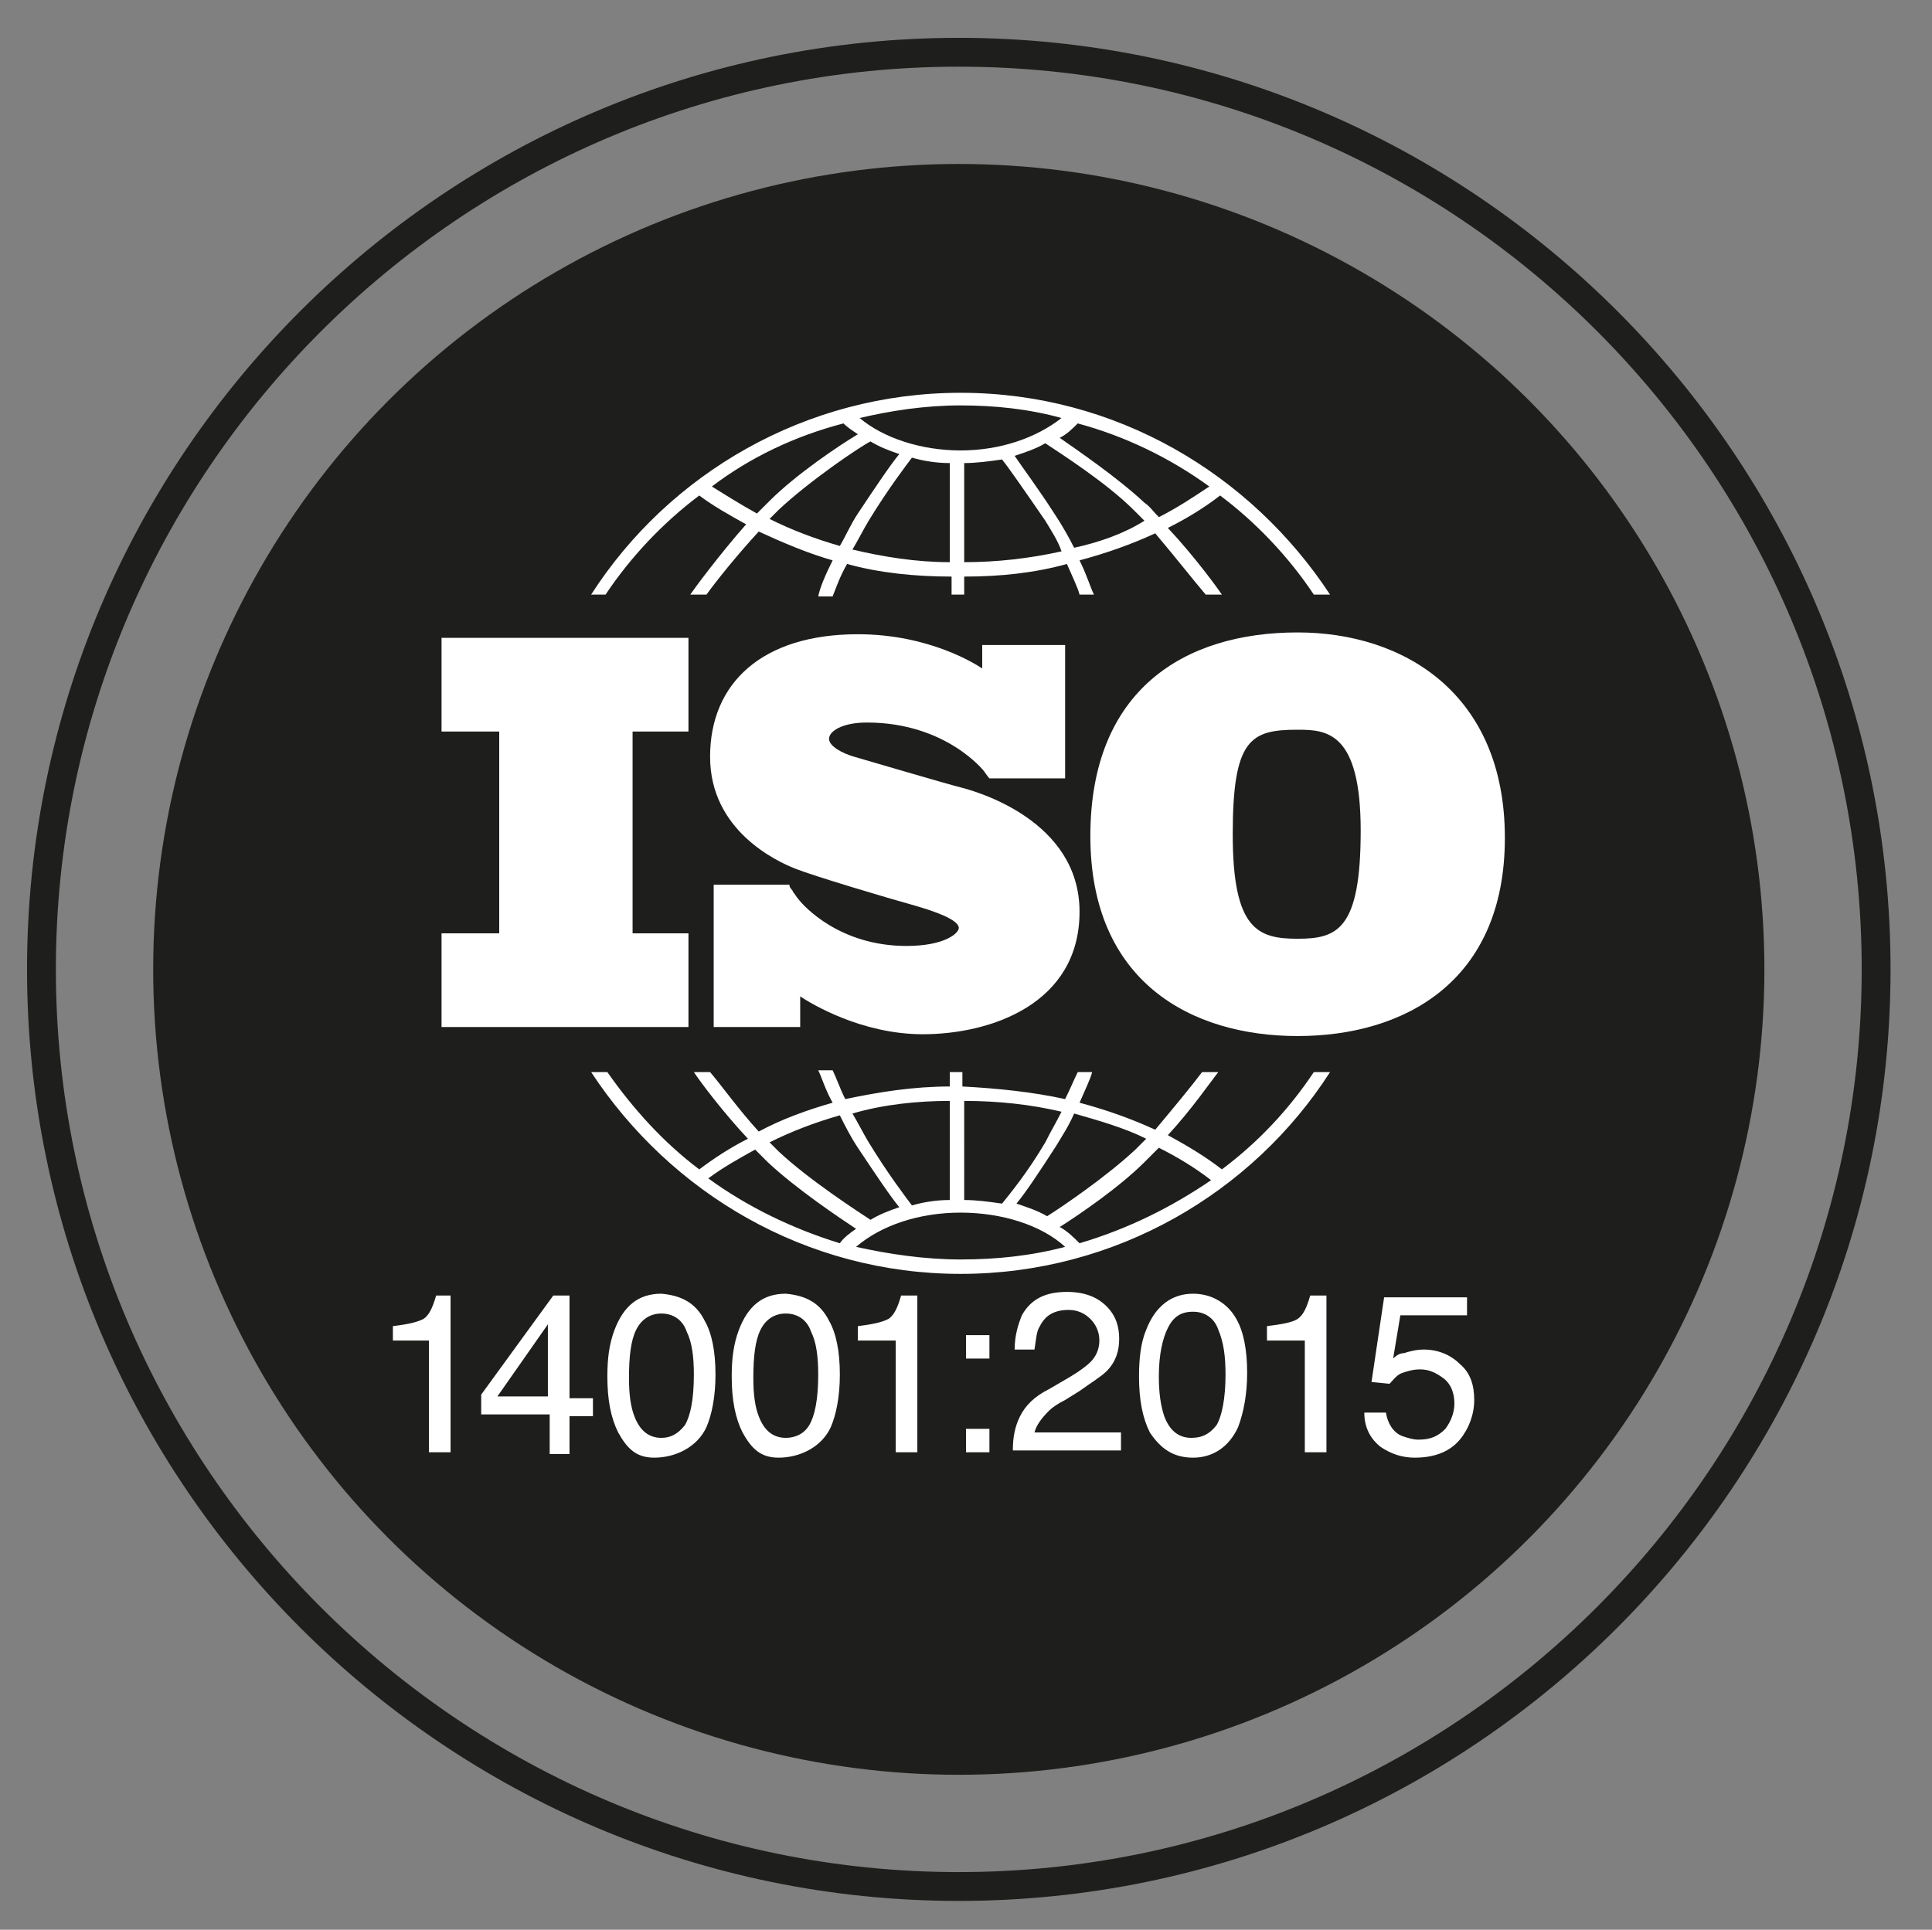
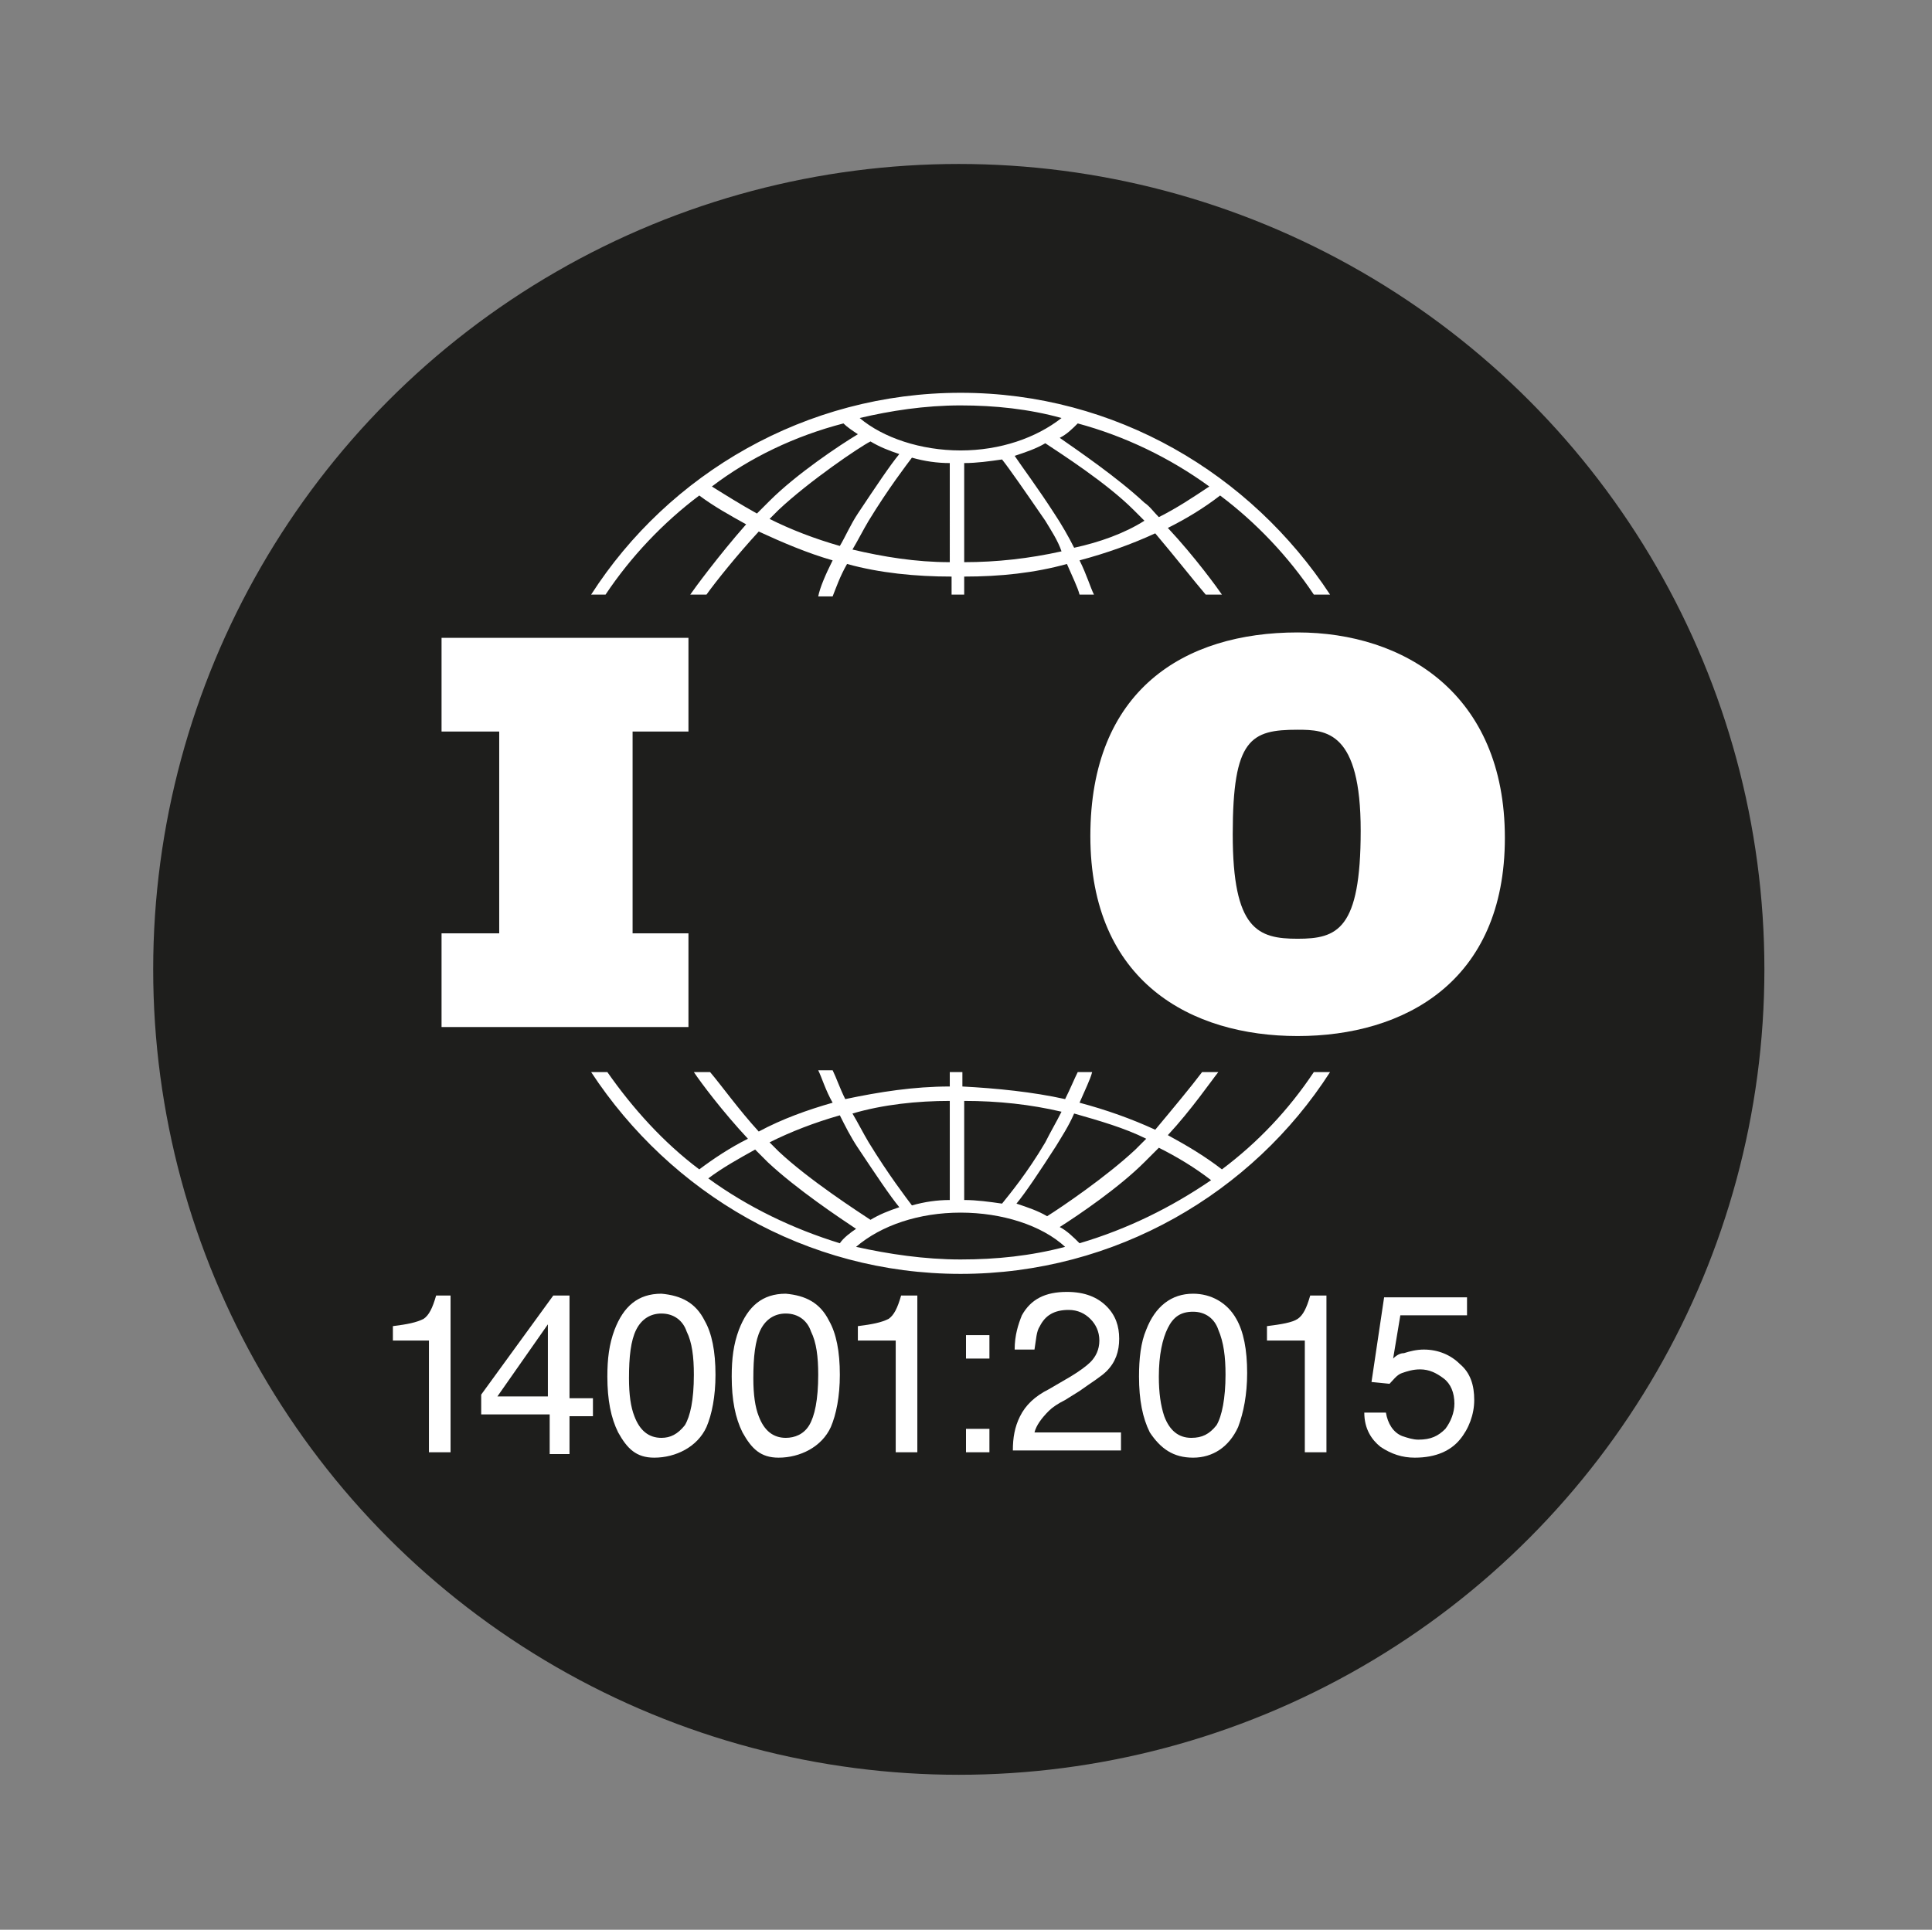
<svg xmlns="http://www.w3.org/2000/svg" version="1.1" id="Laag_1" x="0px" y="0px" viewBox="0 0 107.2 107.1" style="enable-background:new 0 0 107.2 107.1;" xml:space="preserve">
  <rect x="0" y="0" width="107.2" height="107.1" fill="#808080" stroke="none" />
  <style type="text/css">
	.st0{fill:#1E1E1C;}
	.st1{fill:#FFFFFF;}
</style>
  <circle class="st0" cx="53.2" cy="53.8" r="44.7" />
  <polygon class="st1" points="38.2,40.6 38.2,35.4 24.5,35.4 24.5,40.6 27.7,40.6 27.7,51.8 24.5,51.8 24.5,57 38.2,57 38.2,51.8   35.1,51.8 35.1,40.6 " />
-   <path class="st1" d="M53.3,43.7c-0.8-0.2-5.2-1.5-5.9-1.7s-1.4-0.6-1.4-1c0-0.4,0.7-0.9,2.1-0.9c4.4,0,6.5,2.7,6.5,2.7  s0.2,0.3,0.3,0.4h4.2v-7.4h-4.6v1.3c-0.3-0.2-2.9-1.9-6.9-1.9c-5.3,0-8.2,2.7-8.2,6.8s3.7,5.8,4.7,6.2c1,0.4,5,1.6,6.8,2.1  c1.7,0.5,2.3,0.9,2.3,1.2s-0.8,1-2.9,1c-3.7,0-5.7-2.2-6-2.6v0c-0.1-0.1-0.2-0.3-0.3-0.4c0-0.1-0.2-0.2-0.2-0.4h-4.2V57h4.8v-1.7  c0.6,0.4,3.4,2.1,6.8,2.1c3.8,0,8.7-1.7,8.7-6.8S54.1,43.9,53.3,43.7z" />
  <path class="st1" d="M72,35.1c-6.3,0-11.5,3.2-11.5,11.3S66.1,57.5,72,57.5c5.9,0,11.5-3,11.5-11S77.9,35.1,72,35.1z M72,52.1  c-2.2,0-3.6-0.5-3.6-5.8c0-5.3,1-5.8,3.6-5.8c1.6,0,3.5,0.1,3.5,5.6S74.2,52.1,72,52.1z" />
  <g>
    <path class="st1" d="M33.6,33c1.4-2.1,3.2-4,5.2-5.5c0.8,0.6,1.7,1.1,2.6,1.6c-1.5,1.7-2.9,3.6-3.1,3.9h0.9   c0.5-0.7,1.7-2.2,2.9-3.5c1.3,0.6,2.7,1.2,4.1,1.6c-0.4,0.8-0.7,1.5-0.8,2h0.8c0.2-0.5,0.4-1.1,0.8-1.8c1.8,0.5,3.8,0.7,5.8,0.7v1   h0.7v-1c2,0,3.9-0.2,5.7-0.7c0.3,0.7,0.6,1.3,0.7,1.7h0.8c-0.2-0.4-0.4-1.1-0.8-1.9c1.5-0.4,2.9-0.9,4.2-1.5   c1.1,1.3,2.2,2.7,2.8,3.4h0.9c-0.2-0.3-1.5-2.1-3-3.7c1-0.5,2-1.1,2.9-1.8c2,1.5,3.8,3.4,5.2,5.5h0.9c-4.4-6.7-11.9-11.2-20.5-11.2   S37.1,26.3,32.8,33L33.6,33L33.6,33z M46.6,30.3c-1.4-0.4-2.7-0.9-3.9-1.5c0.2-0.2,0.3-0.3,0.5-0.5c1.7-1.6,4.5-3.5,5.1-3.8   c0.5,0.3,1,0.5,1.6,0.7c-0.5,0.6-1.3,1.8-2.3,3.3C47.2,29.1,46.9,29.8,46.6,30.3z M52.7,31.2c-1.9,0-3.7-0.3-5.4-0.7   c0.3-0.5,0.6-1.1,0.9-1.6c1.1-1.8,2.1-3.1,2.4-3.5c0.7,0.2,1.4,0.3,2.1,0.3L52.7,31.2L52.7,31.2z M53.5,31.2v-5.5   c0.7,0,1.4-0.1,2.1-0.2c0.4,0.5,1.3,1.8,2.4,3.4c0.3,0.5,0.7,1.1,0.9,1.7C57.1,31,55.3,31.2,53.5,31.2z M59.6,30.4   c-0.3-0.6-0.7-1.3-1.1-1.9c-0.9-1.4-1.8-2.6-2.2-3.2c0.6-0.2,1.2-0.4,1.7-0.7c0.9,0.6,3.4,2.2,4.9,3.7c0.2,0.2,0.4,0.4,0.6,0.6   C62.4,29.6,61,30.1,59.6,30.4z M67.1,27c-0.9,0.6-1.8,1.2-2.8,1.7c-0.3-0.3-0.5-0.6-0.8-0.8c-1.5-1.4-3.7-2.9-4.7-3.6   c0.4-0.2,0.7-0.5,1-0.8C62.4,24.2,64.9,25.4,67.1,27z M53.3,22.5c1.9,0,3.8,0.2,5.6,0.7c-1.4,1.1-3.4,1.8-5.6,1.8   c-2.2,0-4.3-0.7-5.6-1.8C49.4,22.8,51.3,22.5,53.3,22.5z M46.8,23.5c0.2,0.2,0.5,0.4,0.8,0.6c-1,0.6-3.4,2.2-4.9,3.7   c-0.2,0.2-0.5,0.5-0.7,0.7c-0.9-0.5-1.7-1-2.5-1.5C41.6,25.4,44.1,24.2,46.8,23.5z" />
    <path class="st1" d="M72.9,59.5c-1.4,2.1-3.1,3.9-5.1,5.4c-0.9-0.7-1.9-1.3-3-1.9c1.3-1.4,2.4-3,2.8-3.5h-0.9   c-0.6,0.8-1.6,2-2.6,3.2c-1.3-0.6-2.7-1.1-4.2-1.5c0.3-0.7,0.6-1.3,0.7-1.7h-0.8c-0.2,0.4-0.4,0.9-0.7,1.5   c-1.8-0.4-3.8-0.6-5.7-0.7v-0.8h-0.7v0.8c-2,0-3.9,0.3-5.8,0.7c-0.3-0.6-0.5-1.2-0.7-1.6h-0.8c0.2,0.4,0.4,1.1,0.8,1.8   c-1.4,0.4-2.8,0.9-4.1,1.6c-1.1-1.2-2.1-2.6-2.7-3.3h-0.9c0.4,0.6,1.6,2.2,3,3.7c-1,0.5-1.9,1.1-2.7,1.7c-2-1.5-3.7-3.4-5.1-5.4   h-0.9c4.4,6.7,11.9,11.2,20.5,11.2c8.6,0,16.2-4.5,20.5-11.2L72.9,59.5L72.9,59.5z M59.6,61.8c1.4,0.4,2.8,0.8,4,1.4   c-0.2,0.2-0.4,0.4-0.6,0.6c-1.6,1.5-4.1,3.2-4.9,3.7c-0.5-0.3-1.1-0.5-1.7-0.7c0.5-0.6,1.3-1.8,2.2-3.2   C58.9,63.1,59.3,62.5,59.6,61.8z M53.5,61.1c1.9,0,3.7,0.2,5.4,0.6c-0.3,0.6-0.6,1.1-0.9,1.7c-1,1.7-2,2.9-2.4,3.4   c-0.7-0.1-1.4-0.2-2.1-0.2L53.5,61.1L53.5,61.1z M52.7,61.1v5.5c-0.7,0-1.4,0.1-2.1,0.3c-0.3-0.4-1.3-1.7-2.4-3.5   c-0.3-0.5-0.6-1.1-0.9-1.6C49,61.3,50.9,61.1,52.7,61.1z M46.6,61.9c0.3,0.6,0.6,1.2,1,1.8c1,1.5,1.8,2.7,2.3,3.3   c-0.6,0.2-1.1,0.4-1.6,0.7c-0.6-0.4-3.4-2.2-5.1-3.8c-0.2-0.2-0.3-0.3-0.5-0.5C43.9,62.8,45.2,62.3,46.6,61.9z M39.3,65.4   c0.8-0.6,1.7-1.1,2.6-1.6c0.2,0.2,0.5,0.5,0.7,0.7c1.6,1.5,4,3.1,4.9,3.7c-0.3,0.2-0.7,0.5-0.9,0.8C44,68.2,41.5,67,39.3,65.4z    M53.3,69.9c-2,0-4-0.3-5.8-0.7c1.4-1.2,3.5-1.9,5.8-1.9c2.3,0,4.5,0.7,5.8,1.9C57.2,69.7,55.3,69.9,53.3,69.9z M59.9,69   c-0.3-0.3-0.7-0.7-1.1-0.9c1.1-0.7,3.3-2.2,4.7-3.6c0.3-0.3,0.5-0.5,0.8-0.8c1,0.5,2,1.1,2.9,1.8C65,67,62.6,68.2,59.9,69z" />
  </g>
  <g>
    <path class="st1" d="M53.6,74.1h1.3v1.3h-1.3V74.1z M53.6,79.3h1.3v1.3h-1.3V79.3z" />
    <path class="st1" d="M56.6,78.6c0.3-0.6,0.8-1.1,1.6-1.5l1.2-0.7c0.5-0.3,0.9-0.6,1.1-0.8c0.3-0.3,0.5-0.7,0.5-1.2   c0-0.5-0.2-0.9-0.5-1.2c-0.3-0.3-0.7-0.5-1.2-0.5c-0.8,0-1.3,0.3-1.6,0.9c-0.2,0.3-0.2,0.7-0.3,1.3h-1.1c0-0.8,0.2-1.4,0.4-1.9   c0.5-0.9,1.3-1.3,2.5-1.3c1,0,1.7,0.3,2.2,0.8c0.5,0.5,0.7,1.1,0.7,1.8c0,0.7-0.2,1.3-0.7,1.8c-0.3,0.3-0.8,0.6-1.5,1.1l-0.8,0.5   c-0.4,0.2-0.7,0.4-0.9,0.6c-0.4,0.4-0.7,0.8-0.8,1.2h4.8v1h-6C56.2,79.8,56.3,79.2,56.6,78.6z" />
    <path class="st1" d="M68.6,73.2c0.4,0.7,0.6,1.7,0.6,3c0,1.2-0.2,2.2-0.5,3c-0.5,1.1-1.4,1.7-2.5,1.7c-1.1,0-1.8-0.5-2.4-1.4   c-0.4-0.8-0.6-1.8-0.6-3.1c0-1,0.1-1.9,0.4-2.6c0.5-1.3,1.4-2,2.6-2C67.2,71.8,68.1,72.3,68.6,73.2z M67.5,79.1   c0.3-0.5,0.5-1.5,0.5-2.8c0-1-0.1-1.8-0.4-2.5c-0.2-0.6-0.7-1-1.4-1c-0.7,0-1.1,0.3-1.4,0.9c-0.3,0.6-0.5,1.5-0.5,2.7   c0,0.9,0.1,1.6,0.3,2.2c0.3,0.8,0.8,1.2,1.5,1.2C66.7,79.8,67.1,79.6,67.5,79.1z" />
    <path class="st1" d="M70.3,74.4v-0.8c0.8-0.1,1.4-0.2,1.7-0.4c0.3-0.2,0.5-0.6,0.7-1.3h0.9v8.7h-1.2v-6.2L70.3,74.4L70.3,74.4z" />
    <path class="st1" d="M76.9,78.4c0.1,0.6,0.4,1.1,0.9,1.3c0.3,0.1,0.6,0.2,0.9,0.2c0.7,0,1.1-0.2,1.5-0.6c0.3-0.4,0.5-0.9,0.5-1.4   c0-0.6-0.2-1.1-0.6-1.4s-0.8-0.5-1.3-0.5c-0.4,0-0.7,0.1-1,0.2c-0.3,0.1-0.5,0.4-0.7,0.6l-1-0.1l0.7-4.7h4.6V73h-3.7l-0.4,2.4   c0.2-0.2,0.4-0.3,0.6-0.3c0.3-0.1,0.7-0.2,1.1-0.2c0.8,0,1.5,0.3,2,0.8c0.6,0.5,0.8,1.2,0.8,2c0,0.8-0.3,1.6-0.8,2.2   c-0.5,0.6-1.3,1-2.5,1c-0.7,0-1.3-0.2-1.9-0.6c-0.5-0.4-0.9-1-0.9-1.9L76.9,78.4L76.9,78.4z" />
  </g>
-   <path class="st0" d="M53.2,105.5c-28.5,0-51.7-23.2-51.7-51.7S24.7,2.1,53.2,2.1s51.7,23.2,51.7,51.7S81.7,105.5,53.2,105.5z   M53.2,3.7C25.6,3.7,3.1,26.2,3.1,53.8s22.5,50.1,50.1,50.1s50.1-22.5,50.1-50.1S80.9,3.7,53.2,3.7z" />
  <g>
    <path class="st1" d="M21.8,74.4v-0.8c0.8-0.1,1.3-0.2,1.7-0.4c0.3-0.2,0.5-0.6,0.7-1.3H25v8.7h-1.2v-6.2H21.8z" />
    <path class="st1" d="M30.5,80.6v-2.1h-3.8v-1.1l4-5.5h0.9v5.7h1.3v1h-1.3v2.1H30.5z M30.4,77.5v-4l-2.8,4H30.4z" />
    <path class="st1" d="M39.1,73.3c0.4,0.7,0.6,1.7,0.6,3c0,1.2-0.2,2.2-0.5,2.9c-0.5,1.1-1.7,1.7-2.9,1.7c-1,0-1.5-0.5-2-1.4   c-0.4-0.8-0.6-1.8-0.6-3.1c0-1,0.1-1.8,0.4-2.6c0.5-1.3,1.3-2,2.6-2C37.8,71.9,38.6,72.3,39.1,73.3z M38,79.1   c0.3-0.5,0.5-1.4,0.5-2.8c0-1-0.1-1.8-0.4-2.4c-0.2-0.6-0.7-1-1.4-1c-0.6,0-1.1,0.3-1.4,0.9c-0.3,0.6-0.4,1.5-0.4,2.7   c0,0.9,0.1,1.6,0.3,2.1c0.3,0.8,0.8,1.2,1.5,1.2C37.2,79.8,37.6,79.6,38,79.1z" />
    <path class="st1" d="M46,73.3c0.4,0.7,0.6,1.7,0.6,3c0,1.2-0.2,2.2-0.5,2.9c-0.5,1.1-1.7,1.7-2.9,1.7c-1,0-1.5-0.5-2-1.4   c-0.4-0.8-0.6-1.8-0.6-3.1c0-1,0.1-1.8,0.4-2.6c0.5-1.3,1.3-2,2.6-2C44.7,71.9,45.5,72.3,46,73.3z M44.9,79.1   c0.3-0.5,0.5-1.4,0.5-2.8c0-1-0.1-1.8-0.4-2.4c-0.2-0.6-0.7-1-1.4-1c-0.6,0-1.1,0.3-1.4,0.9c-0.3,0.6-0.4,1.5-0.4,2.7   c0,0.9,0.1,1.6,0.3,2.1c0.3,0.8,0.8,1.2,1.5,1.2C44.1,79.8,44.6,79.6,44.9,79.1z" />
    <path class="st1" d="M47.6,74.4v-0.8c0.8-0.1,1.3-0.2,1.7-0.4c0.3-0.2,0.5-0.6,0.7-1.3h0.9v8.7h-1.2v-6.2H47.6z" />
  </g>
</svg>